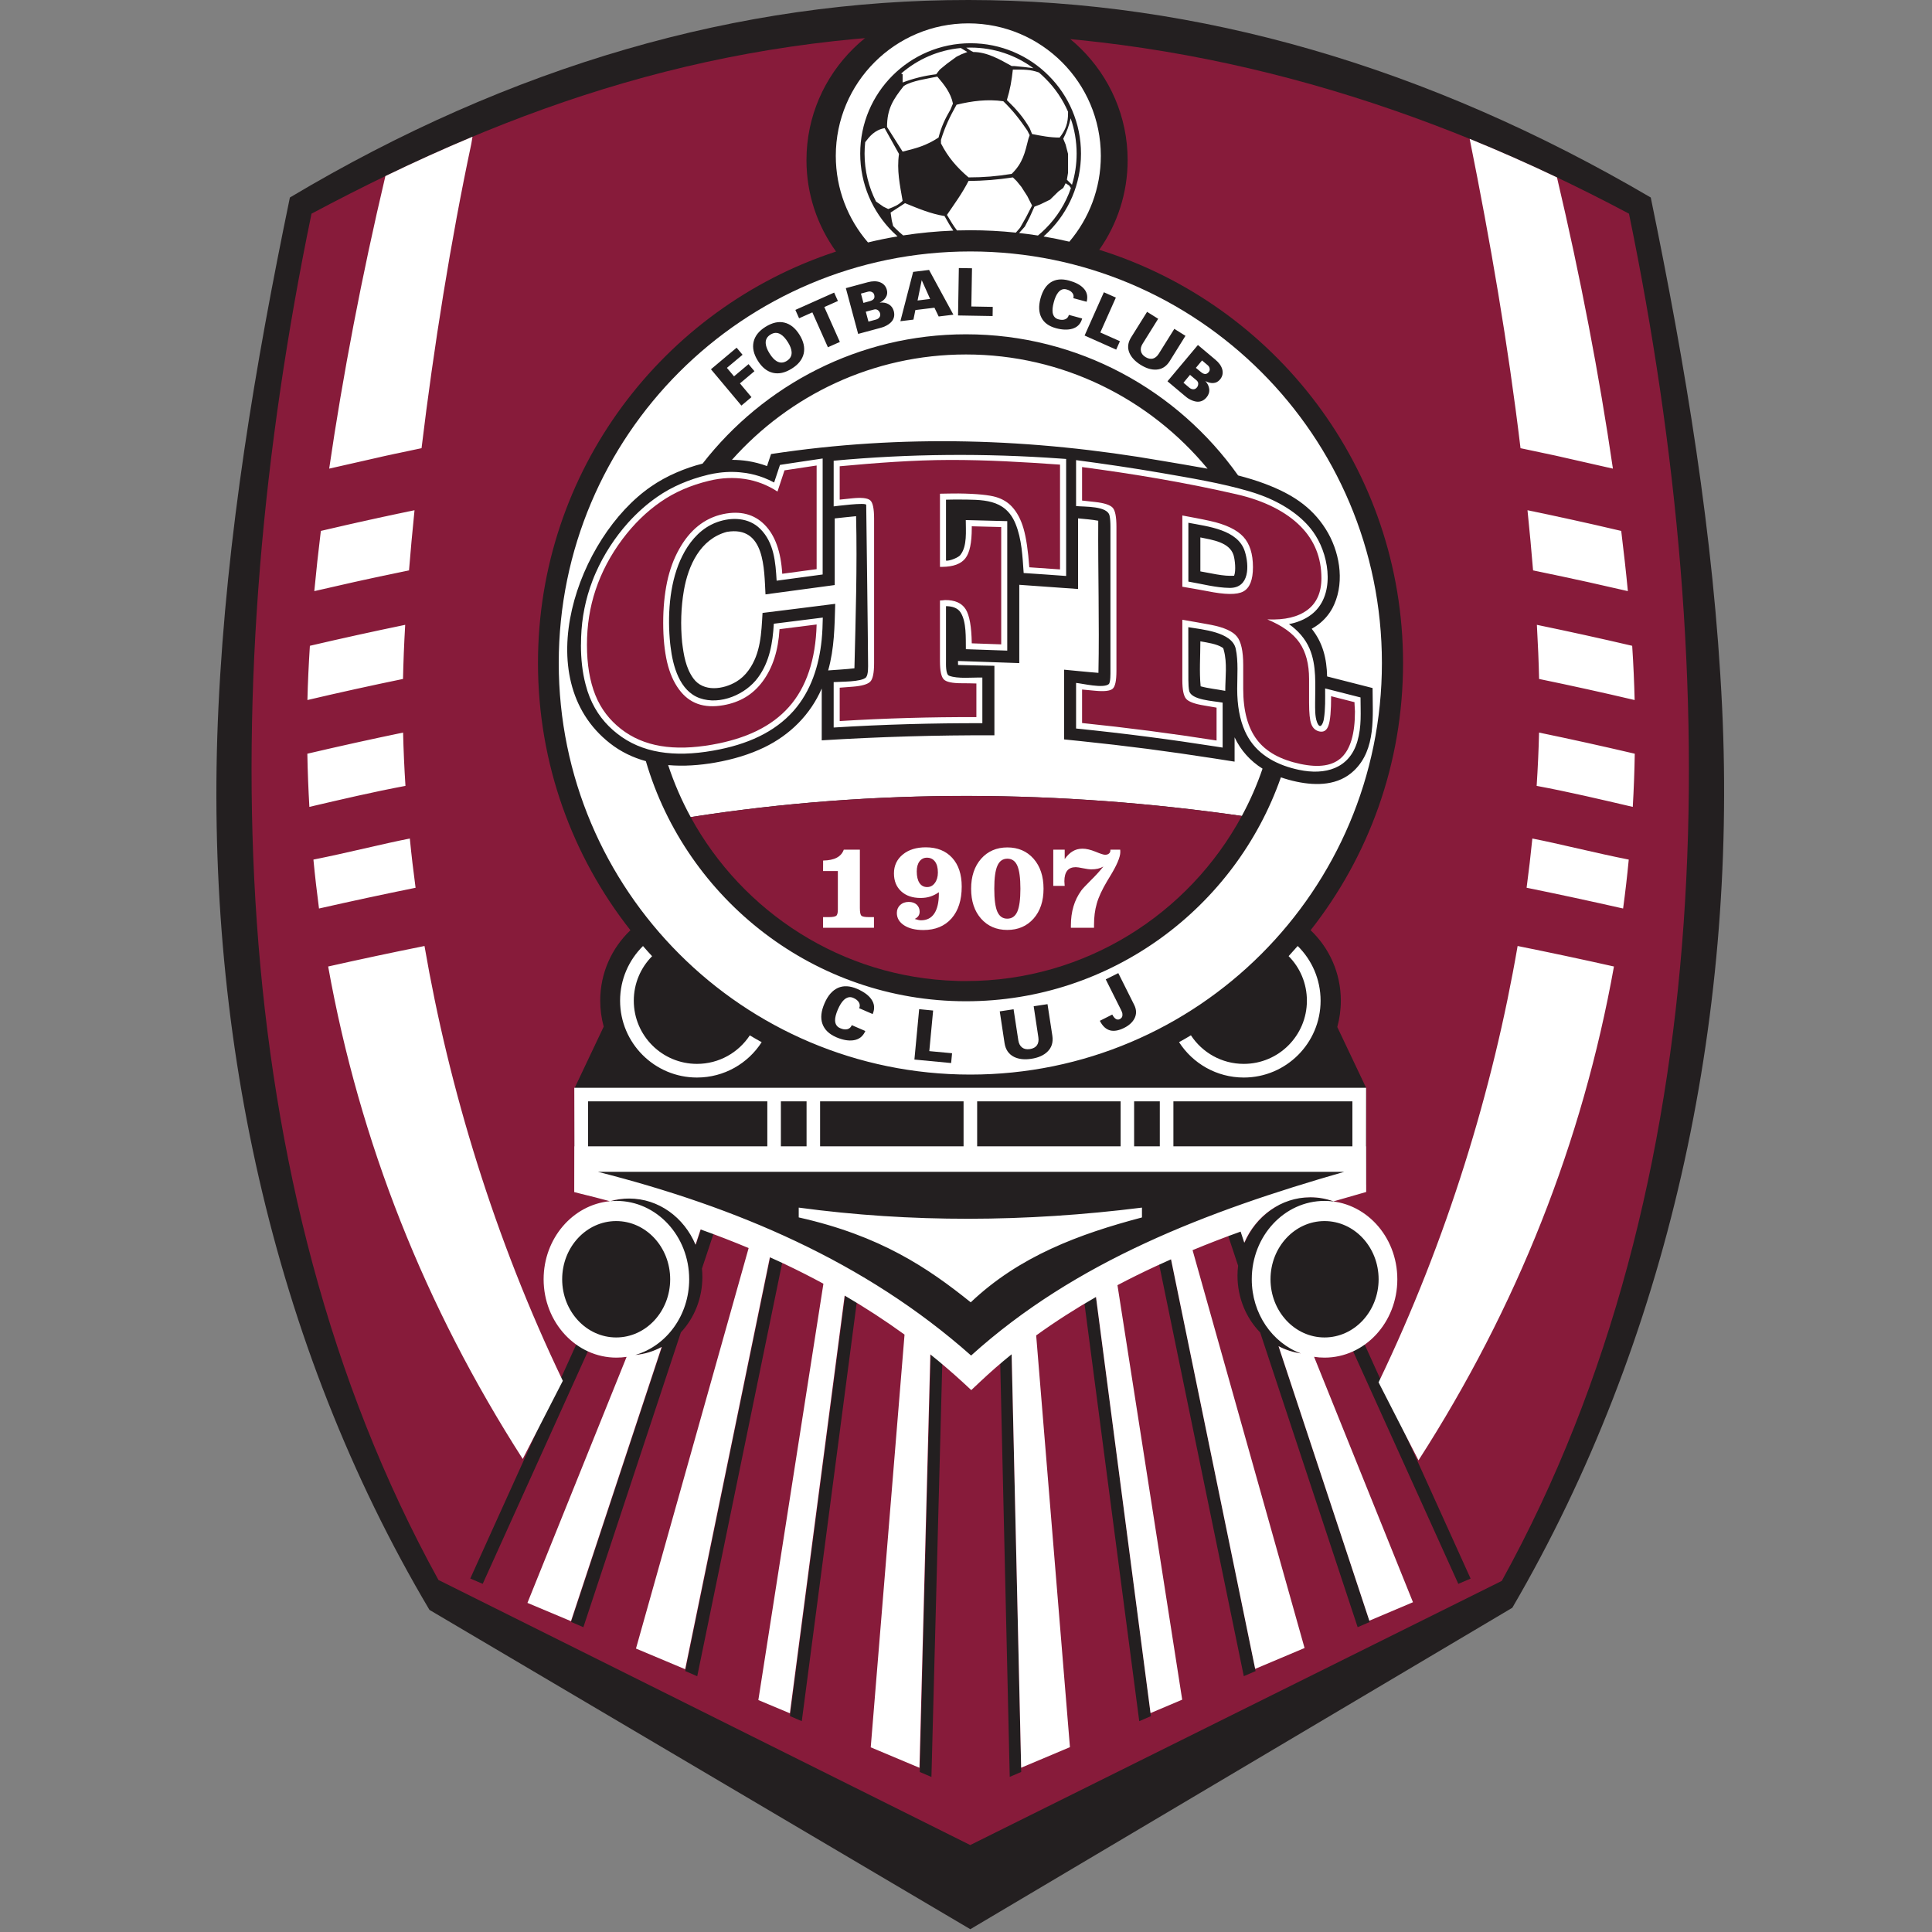
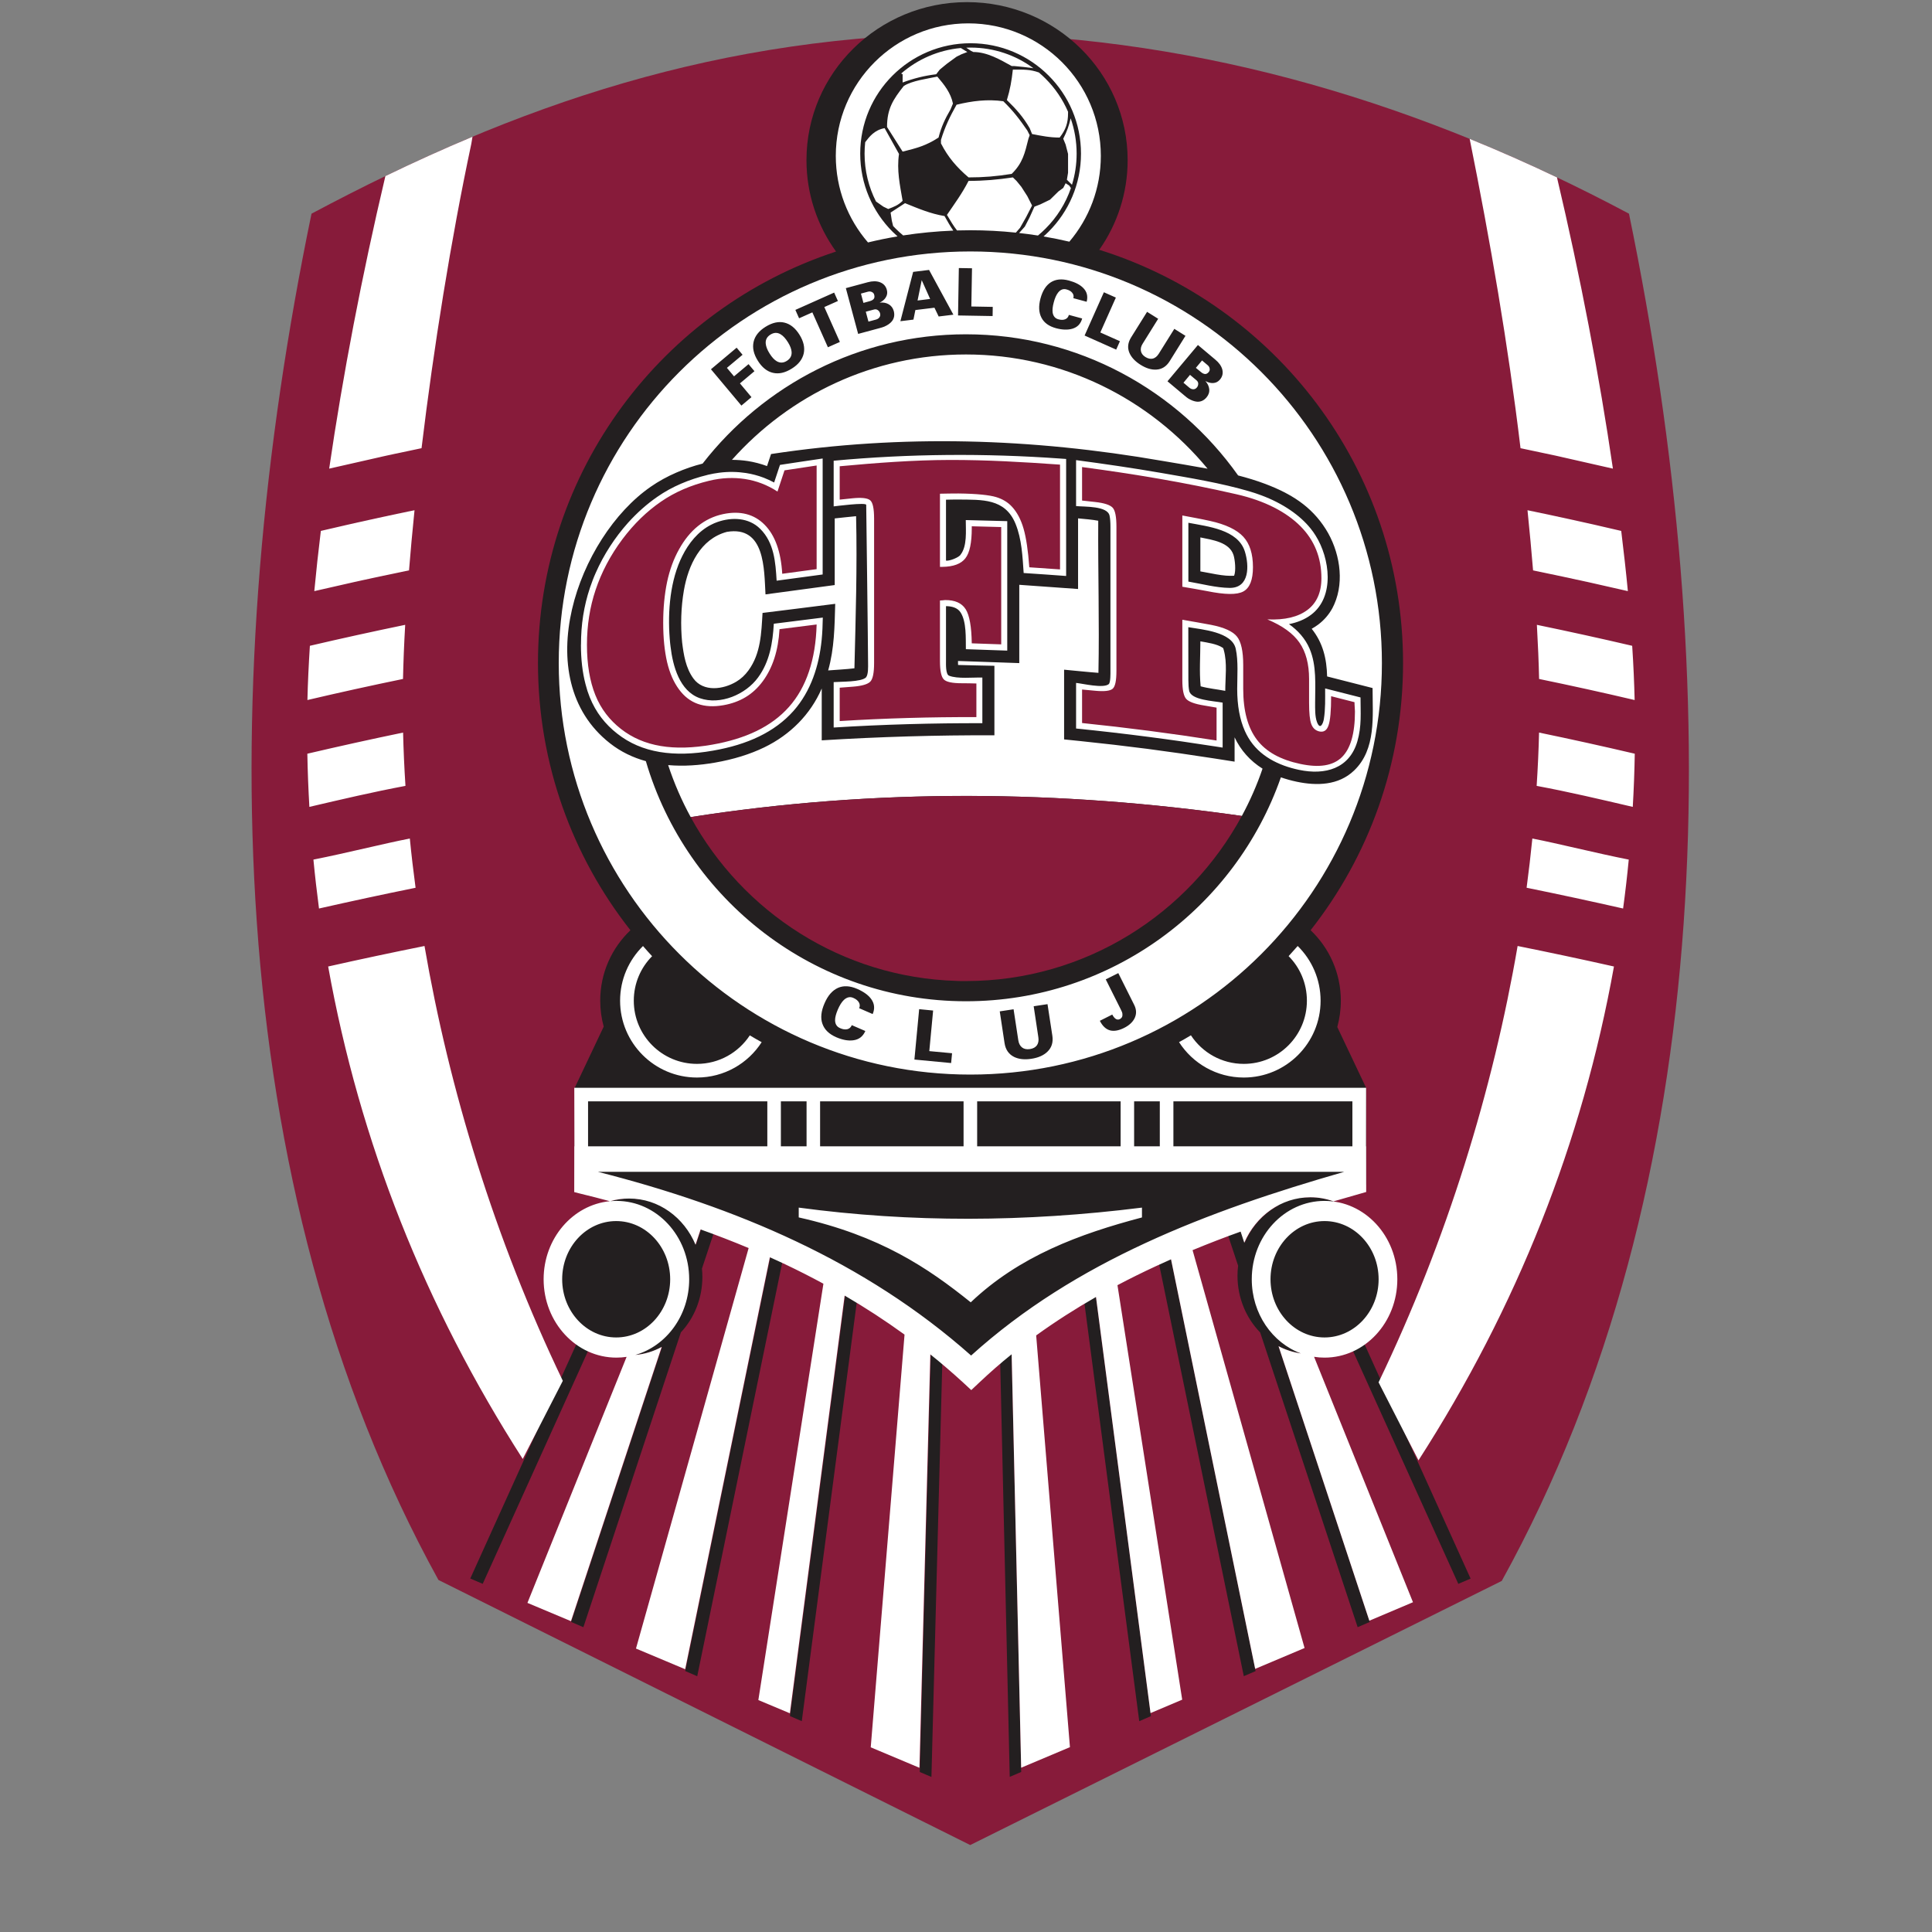
<svg xmlns="http://www.w3.org/2000/svg" width="500" height="500" viewBox="0 0 500 500" fill="none">
  <rect x="0" y="0" width="500" height="500" fill="#808080" stroke="none" />
-   <path d="M56.531 183.068C58.638 138.576 66.009 94.652 75.023 51.115C189.645 -17.279 311.467 -16.797 427.216 51.115C436.179 94.66 443.558 138.576 445.682 183.068C449.553 264.44 431.749 346.947 391.386 416.089L251.115 499.276L111.146 416.64C70.284 347.747 52.618 265.799 56.531 183.068Z" fill="#231F20" />
  <path d="M80.619 55.301C55.685 175.773 56.872 306.161 113.466 408.889L251.095 477.497L388.656 409.138C445.37 306.427 446.48 176.039 421.58 55.301C368.367 26.971 311.937 9.795 251.113 8.659C186.349 8.943 133.806 26.953 80.619 55.301Z" fill="#871B3A" />
  <path fill-rule="evenodd" clip-rule="evenodd" d="M284.403 64.621C329.996 78.812 363.109 121.343 363.109 171.589C363.109 197.683 354.173 221.705 339.182 240.739C344.015 245.323 347.008 251.808 347.008 258.981C347.008 261.338 346.681 263.626 346.088 265.793L353.545 281.515L353.559 306.552L348.355 306.544C344.459 307.679 340.563 308.823 336.71 310.027C337.501 309.915 338.31 309.855 339.109 309.855C349.517 309.855 357.937 318.946 357.937 330.144C357.937 336.045 355.597 341.36 351.865 345.067L380.591 408.541L377.409 409.9L349.112 347.346C347.341 348.524 345.38 349.419 343.272 349.935C342.687 350.081 342.094 350.184 341.492 350.27L341.422 350.28L341.352 350.29L341.289 350.3L341.194 350.31L341.152 350.319H341.103L340.828 350.343H340.758L340.737 350.357L340.651 350.367L340.574 350.377H340.566H340.504H340.44H340.434L340.305 350.391H340.242H340.235L340.123 350.401L340.109 350.41H340.102H340.039H339.976H339.941H339.906H339.843L339.773 350.42H339.759C339.544 350.42 339.329 350.434 339.105 350.434C336.155 350.434 333.359 349.703 330.865 348.396L354.483 419.765L351.361 421.115L326.135 344.844C322.531 341.154 320.261 335.925 320.261 330.145C320.261 329.276 320.31 328.433 320.424 327.573L316.846 316.788C314.842 317.527 312.838 318.293 310.834 319.093C308.004 320.22 305.166 321.389 302.371 322.619L324.948 432.477L321.894 433.793L299.317 323.978C296.746 325.148 294.174 326.378 291.645 327.633C288.781 329.078 285.952 330.575 283.165 332.132L297.855 444.131L294.836 445.438L280.198 333.843C276.998 335.727 273.859 337.696 270.771 339.769V339.759C267.684 341.858 264.656 344.051 261.706 346.356L264.286 458.579L261.319 459.852L258.765 348.713C257.173 350.029 255.599 351.37 254.051 352.755L253.75 353.03L253.729 353.044L253.722 353.058L253.673 353.101L253.638 353.144L253.624 353.154L253.125 353.601H253.118L253.076 353.644L253.055 353.667L252.952 353.762L252.945 353.776L252.91 353.786L252.875 353.846L252.788 353.915L252.739 353.957L252.718 353.971L252.704 353.985L252.669 354.009L252.627 354.052L252.613 354.076L252.578 354.086L252.557 354.137L252.55 354.147L252.473 354.216L252.424 354.258L252.403 354.282H252.389V354.292L252.294 354.395L252.273 354.409L252.231 354.452L252.189 354.486L252.182 354.495L252.147 354.519L252.105 354.562L252.07 354.586L252.063 354.596L251.96 354.707L251.939 354.717L251.904 354.76L251.855 354.793L251.848 354.817L251.813 354.831L251.771 354.874L251.736 354.908L251.687 354.95L251.645 355.002L251.638 355.012L251.603 355.026L251.561 355.078L251.526 355.102L251.519 355.116L251.484 355.139L251.397 355.225L251.295 355.131L251.281 355.117L251.1 354.945L251.058 354.902L251.009 354.85L251.002 354.84L250.907 354.754L250.858 354.712L250.837 354.698L250.788 354.637L250.774 354.628L250.732 354.594L250.725 354.58L250.676 354.537L250.582 354.46V354.446L250.519 354.403L250.512 354.393L250.477 354.36H250.463L250.282 354.188L250.076 353.998L250.055 353.984L250.034 353.961L249.992 353.918L249.943 353.866L249.88 353.832L249.777 353.738L249.735 353.686L249.714 353.672L249.491 353.474V353.464L249.477 353.454L249.39 353.386L249.376 353.362L249.341 353.338L249.292 353.286C247.546 351.738 245.757 350.233 243.969 348.763L241.053 459.876L238.034 458.586L240.993 346.371C237.896 343.963 234.749 341.667 231.532 339.474C228.478 337.401 225.356 335.405 222.191 333.513L207.501 445.435L204.439 444.119L219.181 331.759C216.394 330.159 213.573 328.619 210.718 327.166C208.206 325.884 205.669 324.663 203.115 323.468L180.443 433.807L177.338 432.465L200.036 322.057C197.258 320.81 194.437 319.632 191.607 318.496C189.646 317.705 187.668 316.948 185.681 316.209L181.664 328.318C181.734 329.015 181.776 329.729 181.776 330.434C181.776 336.059 179.643 341.151 176.212 344.815L150.977 421.121L147.812 419.753L171.352 348.573C168.824 349.941 165.96 350.715 162.941 350.715C161.547 350.715 160.188 350.551 158.89 350.25C156.8 349.76 154.839 348.883 153.058 347.704L124.925 409.897L123.747 409.398L121.708 408.521L150.263 345.434C146.47 341.727 144.096 336.378 144.096 330.434C144.096 319.228 152.534 310.162 162.941 310.162C164.007 310.162 165.065 310.248 166.089 310.438L166.373 309.81C162.408 308.64 158.383 307.548 154.332 306.499H148.75V281.496L156.241 265.688C155.647 263.538 155.338 261.301 155.338 258.962C155.338 251.797 158.331 245.33 163.156 240.745C148.165 221.703 139.229 197.673 139.229 171.569C139.229 121.891 171.585 79.764 216.369 65.1C211.544 58.426 208.714 50.264 208.714 41.439C208.714 18.854 227.318 0.551 250.265 0.551C273.22 0.543 291.832 18.854 291.832 41.439C291.832 50.04 289.132 58.013 284.522 64.601L284.403 64.621ZM180.117 322.109L182.456 315.039C179.73 314.05 176.986 313.13 174.208 312.227V312.236C172.901 311.806 171.593 311.402 170.277 310.998H169.675L169.486 311.419C170.957 312.004 172.333 312.778 173.615 313.724L173.709 313.802C174.664 314.507 175.541 315.324 176.35 316.201C177.915 317.904 179.188 319.9 180.117 322.11L180.117 322.109ZM328.42 312.735C325.642 313.647 322.881 314.602 320.155 315.608L322.133 321.603C323.071 319.409 324.378 317.44 325.943 315.763C327.423 314.18 329.151 312.856 331.052 311.858C330.175 312.142 329.298 312.434 328.42 312.735Z" fill="#231F20" />
  <path fill-rule="evenodd" clip-rule="evenodd" d="M284.894 40.339C284.894 48.802 281.832 56.551 276.749 62.546C274.547 62.03 272.311 61.574 270.066 61.196C270.522 60.8 270.952 60.379 271.382 59.957C276.568 54.779 279.759 47.649 279.759 39.754C279.759 31.875 276.568 24.728 271.382 19.559C266.213 14.39 259.066 11.191 251.179 11.191C243.309 11.191 236.153 14.39 230.984 19.559C225.815 24.728 222.624 31.875 222.624 39.754C222.624 47.649 225.815 54.779 230.984 59.957C231.406 60.379 231.844 60.774 232.283 61.178C229.694 61.608 227.157 62.133 224.637 62.744C219.442 56.74 216.303 48.905 216.303 40.339C216.303 21.4 231.655 6.047 250.602 6.047C269.533 6.047 284.894 21.4 284.894 40.339ZM212.94 159.829C212.905 161.747 212.837 163.657 212.647 165.566V165.575C211.976 172.275 209.886 178.871 205.345 183.998C202.928 186.715 199.969 188.891 196.469 190.594C193.003 192.28 189.021 193.484 184.522 194.267C179.414 195.17 174.829 195.299 170.718 194.611C166.538 193.906 162.883 192.349 159.735 189.863C158.195 188.668 156.819 187.292 155.615 185.726C154.42 184.161 153.422 182.415 152.639 180.48V180.471H152.632C152.417 179.93 152.219 179.37 152.03 178.811C151.866 178.287 151.695 177.711 151.531 177.065C150.74 174.047 150.344 170.641 150.344 166.874V166.865H150.358C150.358 164.259 150.539 161.73 150.926 159.288C151.313 156.854 151.889 154.463 152.672 152.141V152.132C152.895 151.47 153.128 150.816 153.377 150.18C153.609 149.561 153.885 148.907 154.177 148.245C156.25 143.54 159.105 139.136 162.528 135.3C164.911 132.66 167.457 130.407 170.149 128.549C172.032 127.233 174.071 126.123 176.238 125.186C178.388 124.257 180.685 123.492 183.136 122.898V122.89L183.248 122.864C183.687 122.761 184.168 122.657 184.693 122.563C185.243 122.468 185.708 122.391 186.129 122.339C188.537 122.029 190.851 122.081 193.053 122.416C194.61 122.657 196.14 123.062 197.646 123.629C198.549 123.99 199.46 124.395 200.346 124.868L201.249 122.15L201.55 121.23L201.86 120.318L202.806 120.172L206.951 119.544C208.181 119.363 209.532 119.157 211.123 118.925L212.903 118.658V120.473V133.89V148.675C208.93 149.199 204.956 149.733 200.991 150.283C200.707 145.518 200.355 140.478 196.76 136.883H196.753C193.811 133.916 189.356 133.787 185.658 135.103H185.651C185.1 135.292 184.541 135.541 183.991 135.825C180.636 137.545 178.211 140.607 176.559 143.927V143.935C176.387 144.297 176.224 144.632 176.069 144.968C173.162 151.504 172.75 159.675 173.438 166.53C173.452 166.702 173.501 166.96 173.532 167.312C174.126 172.353 175.854 178.82 181.101 180.687C186.407 182.562 192.987 179.715 196.169 175.354C199.197 171.243 199.971 166.375 200.263 161.421C204.495 160.905 208.718 160.363 212.941 159.83L212.94 159.829ZM215.753 176.532C217.551 176.378 222.883 176.541 224.122 175.311C224.758 174.554 224.655 172.464 224.655 171.596C224.655 167.717 224.174 130.656 224.174 130.664C224.174 129.951 216.201 131.008 215.753 131.052V119.234C235.329 117.419 254.861 117.273 274.454 118.675L275.916 118.778V149.062C272.244 148.778 268.571 148.545 264.924 148.296C264.623 144.064 264.451 139.532 262.808 135.533C260.099 128.944 254.122 129.349 248.032 129.28C246.975 129.271 245.899 129.297 244.824 129.322V137.244V145.096C245.779 145.234 248.29 144.202 248.609 143.522C250.329 141.312 249.942 137.39 249.942 134.595C253.52 134.681 257.106 134.775 260.676 134.87V168.379C257.106 168.267 253.537 168.138 249.968 168.009C249.919 165.084 250.148 160.939 248.609 158.513C247.792 157.223 246.252 156.888 244.824 156.871V171.079C244.824 171.81 244.704 174.511 245.616 174.872C247.817 175.741 251.774 175.285 254.233 175.345C254.233 179.293 254.24 183.224 254.233 187.163C241.401 187.128 228.577 187.49 215.753 188.281V176.532ZM307.55 150.515C311.042 151.109 314.688 152.106 318.215 152.149C323.427 152.209 323.306 146.352 322.162 142.706C320.373 137.038 312.59 136.264 307.55 135.292V150.515ZM307.55 176.016C307.55 177.169 307.62 178.089 307.756 178.769C308.246 181.194 314.052 181.392 316.417 181.839V183.138V191.644V193.476L314.602 193.192C308.831 192.289 303.026 191.455 297.255 190.707C291.002 189.89 284.74 189.176 278.488 188.539V176.739C280.062 176.876 285.557 178.235 286.951 177.048C287.441 176.61 287.381 174.158 287.381 173.617V154.97V136.341C287.381 135.154 287.311 134.191 287.157 133.477C286.65 130.879 280.655 131.189 278.488 130.974V119.079C285.773 120.051 293.04 121.1 300.299 122.356C307.851 123.672 316.065 125.005 323.461 127.198C324.476 127.499 325.448 127.826 326.351 128.161C332.028 130.26 336.474 133.391 339.184 136.779C339.657 137.364 340.095 137.975 340.482 138.611C344.155 144.425 345.522 154.42 339.313 159.098C337.635 160.363 335.631 161.128 333.584 161.524C335.881 163.124 337.833 165.308 338.926 167.897C340.783 172.275 340.353 177.212 340.353 181.865C340.353 183.31 340.29 185.408 340.818 186.827C341.661 189.098 342.435 187.171 342.607 186.131C343.037 183.516 342.942 180.807 342.942 178.166C345.996 178.932 349.058 179.715 352.102 180.497C352.102 184.385 352.429 187.902 351.294 191.833C349.23 198.946 342.942 200.666 336.182 199.238C330.936 198.137 325.87 195.686 323.049 190.887C322.73 190.354 322.447 189.786 322.18 189.201C320.856 186.243 320.185 182.596 320.185 178.278C320.185 175.13 320.512 171.045 319.806 167.906C318.877 163.536 311.085 162.917 307.533 162.315L307.55 176.016ZM148.659 296.668C148.645 291.602 148.624 286.545 148.624 281.514H353.546C353.546 286.537 353.532 291.594 353.525 296.668H353.56L353.567 308.486L352.242 308.864C349.851 309.544 347.486 310.223 345.121 310.911C343.237 310.232 341.216 309.853 339.118 309.853C331.549 309.879 325.012 314.67 322.019 321.619L321.073 318.738C316.867 320.243 312.722 321.843 308.636 323.537L337.621 426.506L324.84 431.899L303.063 325.911C301.756 326.487 300.457 327.081 299.15 327.683C295.787 329.24 292.467 330.874 289.199 332.602L305.953 439.872L297.756 443.346L283.643 335.656C278.31 338.709 273.141 342.012 268.161 345.607L276.9 452.162L264.274 457.486L261.814 350.484C258.984 352.754 256.258 355.145 253.591 357.657L251.364 359.755L249.119 357.674C246.384 355.18 243.606 352.788 240.768 350.509L237.955 457.503L225.346 452.205L234.093 345.392C229.088 341.762 223.91 338.399 218.595 335.294L204.421 443.398L196.259 439.975L213.099 332.224C209.865 330.469 206.588 328.809 203.26 327.227C201.926 326.599 200.593 325.98 199.243 325.386L177.32 431.993L164.59 426.643L193.747 322.995C189.662 321.284 185.508 319.675 181.31 318.179L180.003 322.135C177.044 315.083 170.473 310.18 162.819 310.18C161.124 310.18 159.49 310.404 157.933 310.86C158.467 310.817 158.991 310.791 159.533 310.791C169.94 310.791 178.36 319.865 178.36 331.072C178.36 340.447 172.443 348.351 164.401 350.664C166.852 350.449 169.166 349.727 171.239 348.591L147.767 419.557L136.5 414.826L162.165 351.155C161.296 351.284 160.428 351.352 159.533 351.352C149.143 351.352 140.689 342.27 140.689 331.072C140.689 320.493 148.232 311.797 157.83 310.869C155.267 310.18 152.696 309.518 150.098 308.89L148.61 308.512L148.624 296.669L148.659 296.668ZM367.102 377.937C392.586 338.322 409.521 295.653 417.691 250.129C409.4 248.263 401.083 246.5 392.758 244.823C386.393 281.866 374.533 320.828 356.772 357.751L359.989 364.038L367.102 377.937ZM135.284 377.576L142.225 364.038L145.657 357.355C127.991 320.553 116.208 281.729 109.86 244.823C101.535 246.5 93.218 248.263 84.927 250.129C93.08 295.524 109.946 338.072 135.284 377.576ZM85.193 121.281C88.694 97.293 93.657 71.285 99.737 45.577C107.22 41.956 114.72 38.55 122.28 35.394L121.971 37.234C116.698 62.013 112.226 90.034 109.095 115.991L100.056 117.909L98.628 118.219L98.421 118.271L100.056 117.91L85.193 121.281ZM79.56 181.168C79.663 176.73 79.887 172.034 80.196 167.132C88.401 165.214 96.624 163.408 104.863 161.705C104.571 166.719 104.39 171.432 104.296 175.767V175.715C96.03 177.418 87.791 179.233 79.56 181.168V181.168ZM102.558 117.359L101.38 117.617L101.603 117.574L102.36 117.411L102.558 117.359ZM81.34 152.983C81.813 147.943 82.381 142.74 83.034 137.399C84.952 136.951 86.853 136.513 88.771 136.074L89.046 136.014L89.053 136.005L89.131 135.997L89.166 135.98L90.989 135.567L91.153 135.532L91.359 135.49L91.754 135.395L92.116 135.318L92.348 135.258L93.544 134.999L93.63 134.982L94.739 134.733L94.781 134.724L95.151 134.647L95.172 134.638L95.335 134.596L95.851 134.484L95.9 134.475L95.921 134.467L96.274 134.398L96.523 134.338L96.652 134.312L97.021 134.226L97.124 134.209L97.425 134.14L97.488 134.132L97.721 134.071L97.961 134.02L98.314 133.951L98.564 133.899L98.916 133.813L99.303 133.727L99.51 133.685L99.983 133.59L100.069 133.564H100.104L100.698 133.426L100.827 133.409L101.3 133.306L101.583 133.246L101.893 133.177L101.963 133.159L102.35 133.082L102.496 133.048L103.09 132.919H103.097L103.484 132.841L103.699 132.799L103.871 132.756L104.25 132.678L104.292 132.67L104.619 132.601L104.894 132.55L105.006 132.524L105.376 132.446L105.488 132.412L105.754 132.36L105.832 132.343L106.081 132.3L106.52 132.205L106.684 132.171L107.278 132.051C106.727 137.486 106.237 142.776 105.833 147.85L105.84 147.618L105.461 147.696L105.246 147.747L105.074 147.773L104.695 147.859L104.632 147.868L104.59 147.876L104.031 147.997L103.919 148.014L103.54 148.1L103.428 148.118L103.153 148.178C102.448 148.315 101.734 148.47 101.029 148.625L100.856 148.659L99.317 148.986L99.222 148.995L98.938 149.063L98.62 149.132L98.556 149.14L97.782 149.312L97.421 149.381L97.407 149.389L97.365 149.398L96.823 149.51L96.634 149.552H96.627L95.871 149.716L95.612 149.776L95.243 149.862L95.105 149.879L95.019 149.905L94.726 149.974L94.425 150.034L94.339 150.052H94.304C93.581 150.215 92.833 150.378 92.094 150.542L92.03 150.559H92.016H91.995C88.435 151.351 84.883 152.159 81.33 152.985L81.34 152.983ZM80.101 208.812H80.087L80.066 208.821C79.807 204.262 79.618 199.678 79.54 195.06C87.78 193.133 96.011 191.31 104.276 189.598L104.318 189.59C104.43 194.096 104.628 198.681 104.929 203.325V203.385C96.569 204.951 88.355 206.886 80.107 208.812H80.101ZM82.558 235.122C82.008 230.925 81.517 226.711 81.113 222.471L81.155 222.453C89.532 220.802 99.329 218.316 106.063 217.009C106.476 221.223 106.975 225.472 107.551 229.755C99.208 231.441 90.891 233.238 82.557 235.122L82.558 235.122ZM417.42 121.282C413.937 97.397 408.992 71.518 402.945 45.913C395.497 42.361 387.946 39.033 380.351 35.936C385.709 62.556 390.268 89.003 393.51 115.992L402.558 117.91L403.986 118.22L404.193 118.263L402.558 117.91L417.42 121.282ZM423.045 181.169C422.933 176.731 422.736 172.035 422.409 167.133C414.204 165.215 405.982 163.409 397.742 161.706C398.026 166.72 398.224 171.433 398.318 175.777V175.716C406.583 177.419 414.823 179.234 423.045 181.169ZM400.047 117.36L401.225 117.618L401.002 117.575L400.245 117.412L400.047 117.36ZM421.291 152.984C420.809 147.944 420.224 142.741 419.571 137.4C417.661 136.953 415.752 136.514 413.834 136.075L413.559 136.007L413.496 135.998L413.447 135.981L411.632 135.568L411.443 135.534L411.245 135.482L410.849 135.396L410.488 135.318L410.256 135.266L409.069 135L408.983 134.982L407.865 134.733L407.844 134.725L407.473 134.647L407.452 134.639L407.289 134.596L406.756 134.493L406.707 134.475L406.686 134.467L406.325 134.398L406.101 134.338L405.946 134.312L405.568 134.226L405.49 134.209L405.197 134.14L405.111 134.132L404.888 134.08L404.647 134.02L404.294 133.951L404.054 133.899L403.701 133.822L403.296 133.736L403.107 133.684L402.617 133.589L402.547 133.564H402.498L401.904 133.434L401.784 133.409L401.302 133.305L401.019 133.245L400.718 133.177L400.648 133.159L400.261 133.082L400.106 133.047L399.521 132.918H399.5L399.122 132.841L398.907 132.798L398.743 132.764L398.364 132.678L398.322 132.669L397.978 132.601L397.711 132.549L397.608 132.523L397.221 132.446L397.127 132.411L396.842 132.36L396.779 132.342L396.513 132.299L396.074 132.205L395.91 132.171L395.316 132.05C395.876 137.486 396.357 142.775 396.778 147.85L396.757 147.618L397.145 147.695L397.343 147.747L397.515 147.773L397.894 147.859L397.964 147.867L398.006 147.875L398.547 147.996L398.668 148.013L399.055 148.099L399.158 148.117L399.433 148.177C400.147 148.323 400.861 148.47 401.557 148.624L401.746 148.65L403.269 148.986L403.363 148.994L403.656 149.063L403.974 149.123L404.044 149.14L404.818 149.312L405.171 149.39H405.192L405.234 149.398L405.776 149.51L405.957 149.553H405.978L406.735 149.716L406.967 149.776L407.337 149.854L407.491 149.888L407.569 149.906L407.87 149.974L408.179 150.035L408.266 150.052H408.287C409.026 150.215 409.774 150.379 410.497 150.542L410.567 150.551L410.588 150.559H410.609C414.161 151.35 417.73 152.159 421.3 152.984H421.291ZM422.504 208.812H422.539L422.56 208.821C422.827 204.262 422.999 199.678 423.076 195.059C414.862 193.133 406.614 191.309 398.349 189.598L398.307 189.589C398.203 194.096 397.988 198.68 397.688 203.325V203.385C406.048 204.942 414.261 206.886 422.51 208.812L422.504 208.812ZM420.058 235.122C420.626 230.925 421.116 226.71 421.52 222.47L421.471 222.453C413.103 220.801 403.289 218.316 396.572 217.008C396.151 221.223 395.652 225.472 395.084 229.746C403.418 231.441 411.744 233.238 420.061 235.122L420.058 235.122ZM342.783 310.792C332.402 310.792 323.956 319.865 323.956 331.072C323.956 339.965 329.271 347.525 336.676 350.269C334.629 349.977 332.677 349.332 330.888 348.394L354.385 419.437L365.678 414.655L340.082 351.138C340.968 351.284 341.871 351.353 342.783 351.353C353.207 351.353 361.627 342.27 361.627 331.072C361.627 319.865 353.207 310.792 342.783 310.792ZM342.783 316.012C335.076 316.012 328.807 322.755 328.807 331.072C328.807 339.381 335.076 346.132 342.783 346.132C350.515 346.132 356.785 339.381 356.785 331.072C356.785 322.755 350.515 316.012 342.783 316.012ZM159.466 316.012C151.751 316.012 145.489 322.755 145.489 331.072C145.489 339.381 151.751 346.132 159.466 346.132C167.189 346.132 173.442 339.381 173.442 331.072C173.442 322.755 167.189 316.012 159.466 316.012ZM295.539 315.075V312.529C265.333 316.322 235.72 316.434 206.71 312.529V315.066C227.85 319.797 240.175 328.157 251.227 337.041C263.828 325.069 279.361 319.341 295.539 315.075ZM349.999 285.024H303.675V296.669H349.999V285.024ZM300.157 285.024H293.509V296.669H300.157V285.024ZM290.017 285.024H252.887V296.669H290.017V285.024ZM249.37 285.024H212.24V296.669H249.37V285.024ZM208.739 285.024H202.091V296.669H208.739V285.024ZM198.582 285.024H152.189V296.669H198.582V285.024ZM296.416 321.706C312.74 314.146 330.114 308.366 347.892 303.266H154.727C172.651 307.824 189.895 313.621 206.073 321.285C222.363 328.999 237.578 338.624 251.322 350.811C264.842 338.598 280.092 329.257 296.416 321.706ZM335.842 244.823C339.497 248.419 341.768 253.441 341.768 258.98C341.768 269.946 332.866 278.865 321.891 278.865C314.865 278.865 308.663 275.21 305.137 269.706C306.169 269.138 307.201 268.553 308.208 267.934C311.132 272.398 316.163 275.331 321.891 275.331C330.914 275.331 338.224 268.011 338.224 258.98C338.224 254.482 336.435 250.405 333.494 247.447C334.285 246.587 335.068 245.709 335.842 244.823ZM197.12 269.714C193.585 275.219 187.41 278.865 180.374 278.865C169.399 278.865 160.48 269.946 160.48 258.98C160.48 253.441 162.76 248.436 166.406 244.832C167.172 245.727 167.963 246.595 168.763 247.464C165.83 250.414 164.024 254.491 164.024 258.98C164.024 268.011 171.343 275.331 180.374 275.331C186.094 275.331 191.125 272.398 194.049 267.951C195.064 268.562 196.079 269.147 197.12 269.714ZM251.124 65.076C192.303 65.076 144.603 112.767 144.603 171.588C144.603 230.4 192.303 278.1 251.124 278.1C309.936 278.1 357.636 230.4 357.636 171.588C357.636 112.767 309.936 65.076 251.124 65.076ZM216.153 156.27C215.981 162.161 215.947 167.743 214.33 173.506C216.592 173.317 218.88 173.231 221.125 172.955C221.443 159.848 221.864 146.697 221.555 133.589C219.715 133.753 217.865 133.977 216.025 134.166V151.41C210.056 152.202 204.087 153.019 198.109 153.827C197.74 147.325 198.046 135.98 188.107 137.649C181.235 139.49 178.104 146.344 176.986 152.821C176.238 157.156 176.1 161.826 176.53 166.204C176.926 169.455 177.468 172.878 179.454 175.596C182.052 179.156 187.204 178.443 190.575 176.404C191.754 175.699 192.803 174.736 193.706 173.497C196.905 169.111 197.035 163.804 197.344 158.626C203.614 157.861 209.876 157.061 216.154 156.27L216.153 156.27ZM310.653 147.874V142.636V139.084C313.733 139.72 318.171 140.305 319.237 143.651C319.616 144.881 319.908 147.676 319.392 148.992C319.177 149.018 318.807 149.026 318.257 149.018C317.044 149.01 315.392 148.786 313.302 148.364C312.494 148.201 311.591 148.037 310.653 147.874V147.874ZM310.723 177.616C312.779 178.183 314.998 178.381 317.097 178.794C317.097 175.388 317.647 171.578 316.718 168.258V168.24C316.64 167.948 316.572 167.776 316.537 167.724V167.716H316.523C316.523 167.708 316.523 167.708 316.537 167.716V167.708C316.502 167.69 316.46 167.656 316.391 167.613C314.963 166.65 312.409 166.288 310.654 165.979C310.654 169.798 310.353 173.823 310.724 177.616L310.723 177.616ZM249.991 86.516C222.331 86.516 197.646 99.641 181.83 119.982C179.507 120.558 177.237 121.349 175.035 122.304C172.678 123.327 170.459 124.54 168.421 125.959C149.542 139.007 136.435 175.56 157.833 192.34C160.68 194.585 163.837 196.073 167.148 196.984C177.641 232.824 210.84 259.125 249.991 259.125C287.602 259.125 319.726 234.854 331.492 201.173C332.773 201.62 334.124 201.999 335.577 202.308C340.746 203.392 346.397 203.297 350.439 199.41C356.185 193.897 355.221 185.339 355.221 178.063C351.308 177.048 347.378 176.059 343.456 175.061C343.352 170.46 342.372 166.357 339.465 162.728C340.067 162.392 340.652 162.014 341.194 161.609C342.699 160.466 343.929 159.046 344.84 157.361C344.987 157.094 345.133 156.767 345.314 156.372C348.04 150.205 346.604 142.464 343.103 136.934C339.336 130.965 334.055 127.74 327.415 125.22C325.153 124.368 322.805 123.663 320.423 123.044C304.761 100.965 279.019 86.516 249.991 86.516H249.991ZM321.386 211.167C323.493 207.27 325.3 203.176 326.744 198.928C323.579 196.949 321.102 194.206 319.511 190.817V197.113L314.144 196.27C308.39 195.375 302.619 194.55 296.865 193.793C291.197 193.062 285.435 192.391 279.603 191.789L275.389 191.359V173.314C278.348 173.581 281.315 173.916 284.274 174.132C284.54 161.015 284.136 147.882 284.225 134.766C282.513 134.447 280.733 134.327 279.004 134.155V152.432C273.93 152.053 268.864 151.692 263.789 151.348V166.761V171.611C258.5 171.431 253.219 171.259 247.929 171.061C247.929 171.405 247.922 171.749 247.943 172.093C251.074 172.205 254.213 172.222 257.353 172.308V190.292C242.413 190.241 227.568 190.679 212.663 191.6V178.183C209.713 184.969 204.449 190.189 197.801 193.415C194.059 195.221 189.819 196.528 185.054 197.362C181.055 198.059 176.935 198.36 172.919 198.007C174.467 202.695 176.419 207.193 178.75 211.459C226.863 203.951 274.46 204.458 321.386 211.167L321.386 211.167ZM189.424 119.009C190.8 119.009 192.159 119.112 193.526 119.319C195.186 119.577 196.855 120.015 198.506 120.617L199.547 117.504C233.546 112.343 266.977 113.401 300.812 119.276C304.657 119.938 308.596 120.566 312.518 121.297C297.63 103.27 275.113 91.736 249.99 91.736C225.943 91.736 204.303 102.298 189.424 119.009ZM276.111 46.513L277.023 47.425L277.427 47.812C278.21 45.266 278.631 42.565 278.631 39.753C278.631 36.553 278.09 33.474 277.083 30.619C276.653 32.52 276.129 34.008 275.165 35.9L275.784 37.413L276.412 39.839V43.184V44.698L276.111 46.513ZM276.412 28.924C275.019 25.708 273.04 22.801 270.589 20.358C270.039 19.799 269.463 19.266 268.869 18.758C266.616 17.95 264.956 18.01 262.444 18.01H262.126C261.807 20.883 261.438 23.102 260.578 25.897C263.046 28.305 264.749 30.206 266.478 33.165L267.097 34.687C269.617 35.177 271.69 35.599 274.236 35.599C275.827 33.534 276.412 31.883 276.412 29.234V28.924ZM267.433 17.649C262.9 14.294 257.275 12.316 251.186 12.316C250.807 12.316 250.438 12.325 250.059 12.342L251.272 13.151L251.9 13.46C255.452 13.46 258.798 15.404 261.825 17.09H262.445C264.13 17.245 265.782 17.408 267.433 17.649L267.433 17.649ZM248.666 12.428C242.783 12.961 237.425 15.37 233.211 19.034L233.598 19.214V20.436V21.347C236.505 20.272 239.188 19.601 242.285 19.214L243.213 18.01L245.071 16.488L247.557 14.673L248.787 14.062L250.343 13.46L248.666 12.428ZM223.913 36.794C223.81 37.766 223.75 38.755 223.75 39.753C223.75 44.217 224.816 48.431 226.709 52.147L228.627 53.488L229.874 54.09C231.431 53.48 232.377 53.161 233.598 51.975C232.884 47.838 232.05 44.045 232.66 39.839L228.936 33.165C226.287 33.646 224.98 35.401 223.913 36.794L223.913 36.794ZM231.104 58.451C231.328 58.692 231.568 58.933 231.792 59.165C232.411 59.776 233.065 60.369 233.736 60.928C237.984 60.274 242.319 59.853 246.714 59.681C245.923 58.537 245.226 57.324 244.444 55.914C240.78 55.312 237.658 53.97 234.217 52.577L230.485 55.011L230.803 57.127L231.104 58.339L231.104 58.451ZM263.744 60.3C265.378 60.481 266.995 60.696 268.62 60.954C269.308 60.386 269.971 59.793 270.59 59.165C273.523 56.241 275.785 52.663 277.152 48.672L276.722 48.027L275.784 47.425L275.165 48.638L273.926 49.541L271.75 51.674L269.265 52.878L267.708 53.488L266.478 56.223L265.231 58.64L263.744 60.3ZM266.479 34.988L265.868 33.775C263.856 30.851 262.222 28.701 259.65 26.198C255.522 25.622 251.582 26.121 247.557 27.101C245.803 30.232 244.573 32.778 243.523 36.201V37.112C245.338 40.682 247.609 43.305 250.662 45.911C254.584 45.911 257.964 45.627 261.826 44.999C264.69 42.187 265.223 39.633 266.161 35.9L266.479 34.988ZM229.564 32.864L233.598 39.237C237.27 38.334 239.661 37.706 242.895 35.599C243.601 32.821 244.564 30.782 246 28.314L246.62 26.8C246.052 24.039 244.401 21.958 242.577 19.825C240.04 20.375 236.041 20.866 233.899 22.25C231.156 25.708 229.564 28.142 229.564 32.864H229.564ZM247.678 59.638C248.822 59.604 249.957 59.586 251.118 59.586C255.1 59.586 259.031 59.793 262.901 60.205L263.993 58.95L265.542 56.223L267.098 53.187L265.868 50.762L264.312 48.336L263.065 46.814L262.127 45.911C258.179 46.504 254.67 46.814 250.662 46.814C248.985 50.091 247.119 52.602 245.072 55.613C246.009 57.187 246.749 58.468 247.678 59.638" fill="white" />
  <path d="M247.588 253.86L248.285 253.886C248.689 253.894 249.102 253.894 249.506 253.894H250.074C280.83 253.869 307.673 236.547 321.383 211.166C274.457 204.466 226.852 203.958 178.747 211.467C192.156 236.056 217.907 253 247.588 253.86V253.86ZM201.737 162.829C204.92 162.434 208.136 162.029 211.344 161.617C211.224 166.166 210.553 170.243 209.358 173.787C208.171 177.347 206.451 180.401 204.18 182.955C199.647 188.064 192.982 191.195 184.269 192.726C174.378 194.454 166.577 193.259 160.677 188.632C157.796 186.37 155.534 183.514 154.08 179.893C152.627 176.281 151.904 171.946 151.904 166.872C151.904 161.84 152.653 157.093 154.149 152.637C155.654 148.148 157.942 143.736 161.107 139.513C164.083 135.548 167.411 132.339 171.032 129.845C174.645 127.351 178.79 125.562 183.504 124.427C186.798 123.618 189.92 123.532 192.818 123.971C195.725 124.427 198.521 125.459 201.213 127.213C201.823 125.382 202.425 123.55 203.027 121.726C205.797 121.305 208.558 120.892 211.344 120.47V133.888V147.296C208.386 147.692 205.41 148.096 202.442 148.492C202.107 142.798 200.593 138.515 197.858 135.78C195.192 133.079 191.571 132.107 187.125 133.053C182.256 134.094 178.472 137.225 175.737 142.162C174.361 144.621 173.312 147.451 172.641 150.625C171.979 153.807 171.634 157.342 171.634 161.195C171.634 165.109 171.987 168.497 172.641 171.353C173.32 174.217 174.344 176.53 175.694 178.371C178.403 182.095 182.205 183.385 187.21 182.508C191.451 181.768 194.865 179.782 197.42 176.29C199.974 172.815 201.419 168.351 201.737 162.829V162.829ZM217.313 186.611V177.975C218.423 177.889 219.558 177.803 220.676 177.717C223.041 177.537 224.555 177.089 225.226 176.41C225.888 175.731 226.215 174.139 226.215 171.594V152.921V134.24C226.215 131.651 225.888 130.078 225.226 129.493C224.555 128.899 223.041 128.719 220.676 128.951C219.558 129.071 218.423 129.183 217.313 129.303V120.668C226.817 119.791 236.312 119.06 245.825 119.034C255.32 119.017 264.824 119.567 274.336 120.247V133.802V147.365C271.687 147.167 269.021 146.995 266.381 146.815C266.08 142.566 265.589 139.229 264.901 136.829C264.213 134.43 263.198 132.555 261.934 131.178C260.876 130.009 259.5 129.157 257.789 128.641C256.068 128.125 252.817 127.764 248.044 127.712C246.444 127.695 244.853 127.755 243.262 127.773V137.242V146.703C243.468 146.703 243.667 146.711 243.881 146.703C246.728 146.677 248.732 145.92 249.833 144.492C250.959 143.056 251.492 140.467 251.492 136.683V136.201C254.038 136.262 256.584 136.339 259.113 136.399V151.597V166.76C256.584 166.683 254.038 166.588 251.492 166.493C251.429 162.202 250.908 159.234 249.918 157.669C248.895 156.061 247.132 155.278 244.586 155.295C244.448 155.303 244.216 155.321 243.924 155.364C243.623 155.398 243.425 155.406 243.262 155.406V171.086C243.262 173.597 243.597 175.188 244.268 175.842C244.922 176.504 246.47 176.822 248.886 176.822C250.142 176.822 251.406 176.848 252.688 176.883V185.587C240.879 185.552 229.096 185.879 217.313 186.611ZM305.987 151.846C308.129 152.224 310.279 152.56 312.403 152.981C317.005 153.91 320.118 153.979 321.778 153.067C323.438 152.155 324.264 150.065 324.264 146.788C324.264 143.331 323.438 140.725 321.778 138.919C320.118 137.113 317.246 135.711 313.117 134.807C310.735 134.274 308.352 133.861 305.987 133.406V142.634V151.846ZM305.987 176.014C305.987 178.491 306.314 180.116 306.976 180.865C307.638 181.622 309.204 182.189 311.586 182.576C312.653 182.748 313.754 182.929 314.846 183.135V191.642C303.243 189.818 291.65 188.313 280.039 187.118V178.448C281.148 178.551 282.275 178.654 283.41 178.766C285.775 178.99 287.28 178.826 287.951 178.25C288.613 177.682 288.932 176.152 288.932 173.614V154.976V136.338C288.932 133.758 288.622 132.115 287.951 131.384C287.281 130.671 285.775 130.172 283.41 129.914C282.275 129.785 281.148 129.664 280.039 129.544V120.874C293.361 122.646 306.71 124.856 320.006 127.918C327.446 129.613 332.968 132.58 336.546 136.175C340.184 139.822 341.981 144.337 341.981 149.644C341.981 153.334 340.743 156.051 338.386 157.832C335.978 159.655 332.538 160.507 327.979 160.3C331.875 161.926 334.654 163.93 336.305 166.321C337.956 168.703 338.79 171.86 338.79 175.721V181.862C338.79 184.511 338.971 186.352 339.358 187.384C339.737 188.408 340.407 189.035 341.388 189.285C342.54 189.56 343.358 189.07 343.805 187.771C344.27 186.498 344.493 183.961 344.493 180.177C346.505 180.684 348.535 181.2 350.548 181.725C350.548 182.034 350.555 182.43 350.597 182.981C350.618 183.522 350.66 183.909 350.66 184.142C350.66 189.861 349.507 193.809 347.228 196.002C344.923 198.204 341.38 198.737 336.512 197.705C331.428 196.63 327.679 194.583 325.313 191.47C322.939 188.365 321.744 183.97 321.744 178.276V172.118C321.744 168.515 321.194 166.055 320.118 164.739C319.069 163.414 316.824 162.374 313.418 161.711C310.941 161.23 308.439 160.825 305.987 160.395L305.987 176.014Z" fill="#871B3A" />
  <path fill-rule="evenodd" clip-rule="evenodd" d="M191.495 99.221L194.479 102.781L191.873 104.966L183.995 95.565L190.643 89.983L192.174 91.815L188.123 95.204L189.964 97.397L193.722 94.241L195.253 96.064L191.495 99.221ZM203.906 88.556C203.286 87.567 202.65 86.879 201.996 86.5C201.153 86.001 200.293 86.036 199.39 86.595C198.504 87.154 198.083 87.919 198.169 88.9C198.232 89.648 198.548 90.525 199.184 91.514C199.777 92.46 200.388 93.123 201.041 93.501C201.893 93.983 202.762 93.948 203.639 93.389C204.516 92.839 204.929 92.073 204.869 91.101C204.82 90.353 204.508 89.51 203.906 88.555V88.556ZM204.903 95.402C206.623 94.335 207.647 93.028 208 91.497C208.335 89.966 207.979 88.341 206.907 86.629C205.823 84.892 204.516 83.851 202.994 83.49C201.48 83.128 199.863 83.498 198.126 84.573C196.406 85.648 195.374 86.947 195.029 88.478C194.686 90.018 195.043 91.635 196.13 93.363C197.205 95.092 198.513 96.133 200.026 96.486C201.557 96.847 203.174 96.486 204.903 95.402ZM214.261 89.871L210.236 80.841L206.804 82.372L205.841 80.204L215.878 75.723L216.85 77.899L213.332 79.465L217.357 88.495L214.261 89.871ZM227.644 84.917L222.088 86.414L218.905 74.571L224.582 73.04C225.777 72.722 226.818 72.713 227.678 73.022C228.633 73.366 229.261 74.037 229.519 75.043C229.708 75.74 229.613 76.402 229.218 77.004C228.874 77.555 228.349 77.993 227.652 78.32C228.53 78.226 229.286 78.355 229.923 78.707C230.62 79.086 231.084 79.688 231.308 80.496C231.574 81.528 231.411 82.414 230.809 83.163C230.361 83.704 229.708 84.16 228.856 84.53C228.555 84.65 228.168 84.779 227.643 84.917L227.644 84.917ZM224.754 83.231L226.672 82.715C227.085 82.612 227.403 82.406 227.609 82.105C227.807 81.812 227.867 81.485 227.764 81.107C227.678 80.754 227.48 80.479 227.188 80.264C226.895 80.058 226.577 80.006 226.216 80.101L224.066 80.668L224.754 83.231ZM222.81 75.981L223.455 78.389L225.124 77.933C225.597 77.796 225.932 77.606 226.13 77.348C226.328 77.082 226.363 76.729 226.242 76.29C226.164 75.964 225.967 75.723 225.648 75.577C225.347 75.422 224.986 75.396 224.599 75.499L222.81 75.981ZM236.399 82.715L233.019 83.128L236.322 70.365L240.441 69.857L246.737 81.442L242.927 81.907L241.835 79.636L236.898 80.238L236.399 82.715ZM237.466 77.77L240.717 77.366L238.541 72.506L237.466 77.77ZM256.886 81.795L247.941 81.64L248.148 69.367L251.554 69.427L251.382 79.318L256.921 79.421L256.886 81.795ZM281.226 78.097L277.786 77.168C277.924 76.635 277.828 76.179 277.493 75.775C277.175 75.37 276.676 75.078 275.988 74.897C275.154 74.674 274.432 74.949 273.821 75.74C273.365 76.325 272.987 77.168 272.703 78.286C272.41 79.361 272.333 80.238 272.428 80.918C272.591 81.847 273.081 82.414 273.916 82.638C274.612 82.827 275.206 82.827 275.679 82.62C276.16 82.431 276.47 82.061 276.625 81.494L280.065 82.423C279.696 83.807 278.835 84.702 277.476 85.089C276.298 85.416 274.922 85.373 273.305 84.943C271.464 84.444 270.209 83.541 269.529 82.216C268.833 80.892 268.747 79.232 269.28 77.228C269.822 75.241 270.708 73.848 271.963 73.048C273.228 72.257 274.767 72.102 276.625 72.6C278.251 73.039 279.489 73.667 280.315 74.501C281.312 75.49 281.596 76.686 281.226 78.096V78.097ZM288.872 90.482L289.836 88.306L284.761 86.044L288.786 77.013L285.682 75.637L280.693 86.835L288.872 90.482ZM303.915 85.106L306.797 86.912L302.694 93.501C301.834 94.859 300.69 95.573 299.254 95.651C297.972 95.728 296.622 95.315 295.194 94.421C293.758 93.526 292.803 92.494 292.296 91.333C291.728 90.008 291.883 88.658 292.751 87.282L296.863 80.703L299.735 82.5L295.727 88.933C295.288 89.613 295.151 90.258 295.272 90.869C295.392 91.479 295.779 91.987 296.45 92.408C297.129 92.821 297.766 92.95 298.368 92.804C298.953 92.649 299.46 92.228 299.89 91.548L303.915 85.106ZM306.556 102.385C306.951 102.729 307.287 102.978 307.553 103.151C308.362 103.632 309.102 103.899 309.798 103.959C310.753 104.019 311.579 103.649 312.258 102.832C312.8 102.196 313.032 101.473 312.946 100.682C312.86 99.96 312.533 99.263 311.957 98.609C312.628 98.988 313.29 99.16 313.935 99.134C314.649 99.1 315.234 98.807 315.707 98.248C316.387 97.457 316.576 96.562 316.318 95.582C316.068 94.696 315.475 93.853 314.511 93.062L310.022 89.286L302.143 98.678L306.556 102.385ZM306.281 99.048L307.975 97.01L309.669 98.437C309.954 98.687 310.117 98.988 310.1 99.34C310.093 99.693 309.971 100.02 309.747 100.286C309.489 100.587 309.197 100.742 308.827 100.742C308.466 100.742 308.104 100.596 307.786 100.321L306.281 99.048ZM311.088 93.285L312.508 94.481C312.826 94.748 313.007 95.04 313.058 95.384C313.121 95.728 313.037 96.02 312.818 96.287C312.517 96.631 312.224 96.803 311.889 96.795C311.554 96.777 311.192 96.614 310.831 96.304L309.489 95.203L311.088 93.285ZM225.846 262.437L222.354 260.923C222.587 260.399 222.552 259.883 222.276 259.41C222.001 258.937 221.511 258.541 220.823 258.249C219.971 257.879 219.163 258.068 218.389 258.79C217.821 259.332 217.297 260.175 216.806 261.319C216.351 262.403 216.11 263.314 216.118 264.046C216.132 265.043 216.574 265.731 217.434 266.092C218.122 266.402 218.741 266.48 219.275 266.359C219.817 266.23 220.212 265.878 220.444 265.31L223.945 266.824C223.335 268.234 222.285 269.051 220.788 269.232C219.498 269.395 218.053 269.137 216.419 268.432C214.553 267.623 213.366 266.462 212.841 264.957C212.308 263.469 212.497 261.698 213.383 259.668C214.243 257.647 215.413 256.322 216.849 255.668C218.303 255.023 219.954 255.109 221.829 255.918C223.489 256.64 224.702 257.509 225.433 258.507C226.319 259.702 226.456 261.018 225.846 262.437H225.846ZM246.152 275.115L236.648 274.212L237.878 261.173L241.491 261.525L240.502 272.027L246.393 272.577L246.152 275.115ZM267.517 260.416L271.095 259.874L272.35 268.062C272.6 269.756 272.17 271.133 271.06 272.19C270.08 273.137 268.695 273.747 266.915 274.014C265.126 274.289 263.629 274.117 262.417 273.515C261.049 272.818 260.232 271.64 259.974 269.937L258.735 261.741L262.313 261.199L263.535 269.215C263.663 270.049 263.99 270.677 264.506 271.081C265.04 271.494 265.711 271.623 266.536 271.502C267.379 271.373 267.981 271.047 268.368 270.505C268.729 269.972 268.858 269.275 268.721 268.423L267.517 260.416ZM290.137 261.396L286.163 253.458L289.414 251.841L293.517 260.038C294.162 261.319 294.171 262.515 293.566 263.65C293.042 264.605 292.164 265.396 290.951 266.007C289.567 266.703 288.371 266.918 287.339 266.677C286.255 266.402 285.335 265.576 284.638 264.183L287.855 262.566C288.087 263.022 288.345 263.357 288.62 263.59C288.999 263.899 289.403 263.951 289.799 263.744C290.332 263.478 290.556 263.031 290.479 262.403C290.465 262.119 290.332 261.775 290.135 261.396" fill="#231F20" />
-   <path fill-rule="evenodd" clip-rule="evenodd" d="M213.009 240.1V237.348H214.48C215.443 237.348 216.062 237.236 216.38 237.029C216.681 236.823 216.836 236.29 216.836 235.412V234.776V225.427H213.009L213.023 222.709C214.485 222.683 215.663 222.442 216.541 221.978C217.426 221.513 218.046 220.817 218.372 219.888H222.535V234.991C222.535 236.066 222.664 236.72 222.914 236.969C223.172 237.227 223.826 237.348 224.892 237.348H226.182V240.1H213.009ZM239.878 221.969C239.087 221.969 238.441 222.296 237.968 222.924C237.495 223.56 237.255 224.421 237.255 225.521C237.255 226.803 237.487 227.801 237.96 228.515C238.425 229.22 239.095 229.572 239.938 229.572C240.755 229.572 241.409 229.228 241.933 228.523C242.458 227.818 242.725 226.915 242.725 225.814C242.725 224.593 242.475 223.646 241.976 222.976C241.477 222.313 240.789 221.969 239.878 221.969ZM242.974 230.906C242.26 231.413 241.512 231.783 240.746 232.032C239.972 232.282 239.138 232.393 238.244 232.393C236.145 232.393 234.468 231.817 233.229 230.673C231.982 229.529 231.354 227.981 231.354 226.029C231.354 224.016 232.128 222.391 233.642 221.144C235.164 219.897 237.151 219.286 239.603 219.286C242.492 219.286 244.763 220.189 246.423 222.004C248.074 223.81 248.891 226.296 248.891 229.443C248.891 232.935 248.014 235.679 246.251 237.692C244.479 239.687 242.054 240.693 238.957 240.693C236.902 240.693 235.225 240.289 233.978 239.472C232.731 238.655 232.103 237.597 232.103 236.264C232.103 235.438 232.395 234.759 232.954 234.225C233.53 233.684 234.27 233.417 235.182 233.417C236.042 233.417 236.73 233.658 237.237 234.114C237.736 234.587 238.003 235.189 238.003 235.946C238.003 236.367 237.9 236.728 237.693 237.038C237.478 237.348 237.168 237.606 236.729 237.821C237.065 237.924 237.366 238.018 237.633 238.079C237.891 238.139 238.132 238.173 238.355 238.173C239.86 238.173 241.021 237.588 241.795 236.419C242.569 235.258 242.974 233.546 242.974 231.293L242.974 230.906ZM251.325 230.002C251.325 226.794 252.194 224.206 253.914 222.245C255.643 220.292 257.922 219.312 260.709 219.312C263.504 219.312 265.775 220.292 267.495 222.245C269.206 224.197 270.067 226.786 270.067 230.002C270.067 233.211 269.206 235.799 267.478 237.743C265.749 239.687 263.478 240.667 260.674 240.667C257.888 240.667 255.617 239.687 253.906 237.752C252.185 235.808 251.325 233.219 251.325 230.002ZM257.32 230.002C257.32 232.746 257.578 234.724 258.111 235.946C258.645 237.15 259.496 237.752 260.674 237.752C261.87 237.752 262.747 237.141 263.281 235.928C263.814 234.707 264.08 232.738 264.08 230.002C264.08 227.259 263.814 225.281 263.289 224.059C262.764 222.838 261.904 222.227 260.709 222.227C259.522 222.227 258.645 222.838 258.12 224.068C257.578 225.289 257.32 227.267 257.32 230.002ZM277.145 240.1V239.524C277.145 237.726 277.368 236.075 277.816 234.578C278.255 233.082 278.942 231.714 279.837 230.467C280.138 230.045 280.955 229.177 282.279 227.852C283.621 226.528 284.705 225.332 285.539 224.266C285.109 224.515 284.636 224.696 284.129 224.816C283.639 224.928 283.062 224.988 282.451 224.988C281.91 224.988 281.187 224.894 280.293 224.704C279.381 224.515 278.762 224.421 278.401 224.421C277.429 224.421 276.689 224.722 276.199 225.324C275.725 225.926 275.459 226.837 275.459 228.05C275.459 228.136 275.473 228.36 275.501 228.721C275.508 228.945 275.515 229.134 275.543 229.271H272.584V219.888H275.543V222.331C276.197 221.402 276.902 220.722 277.642 220.292C278.373 219.854 279.216 219.639 280.162 219.639C281.125 219.639 282.226 219.897 283.525 220.421C284.797 220.954 285.615 221.212 285.976 221.212C286.423 221.212 286.758 221.109 286.991 220.903C287.249 220.705 287.369 220.421 287.369 220.077V219.888H289.907C289.907 219.948 289.921 220.034 289.921 220.12C289.935 220.215 289.935 220.344 289.935 220.516C289.935 221.832 289.014 223.973 287.191 226.932C286.89 227.405 286.683 227.775 286.529 228.024C285.204 230.261 284.293 232.213 283.837 233.873C283.355 235.541 283.131 237.365 283.131 239.326V240.1H277.145Z" fill="white" />
</svg>